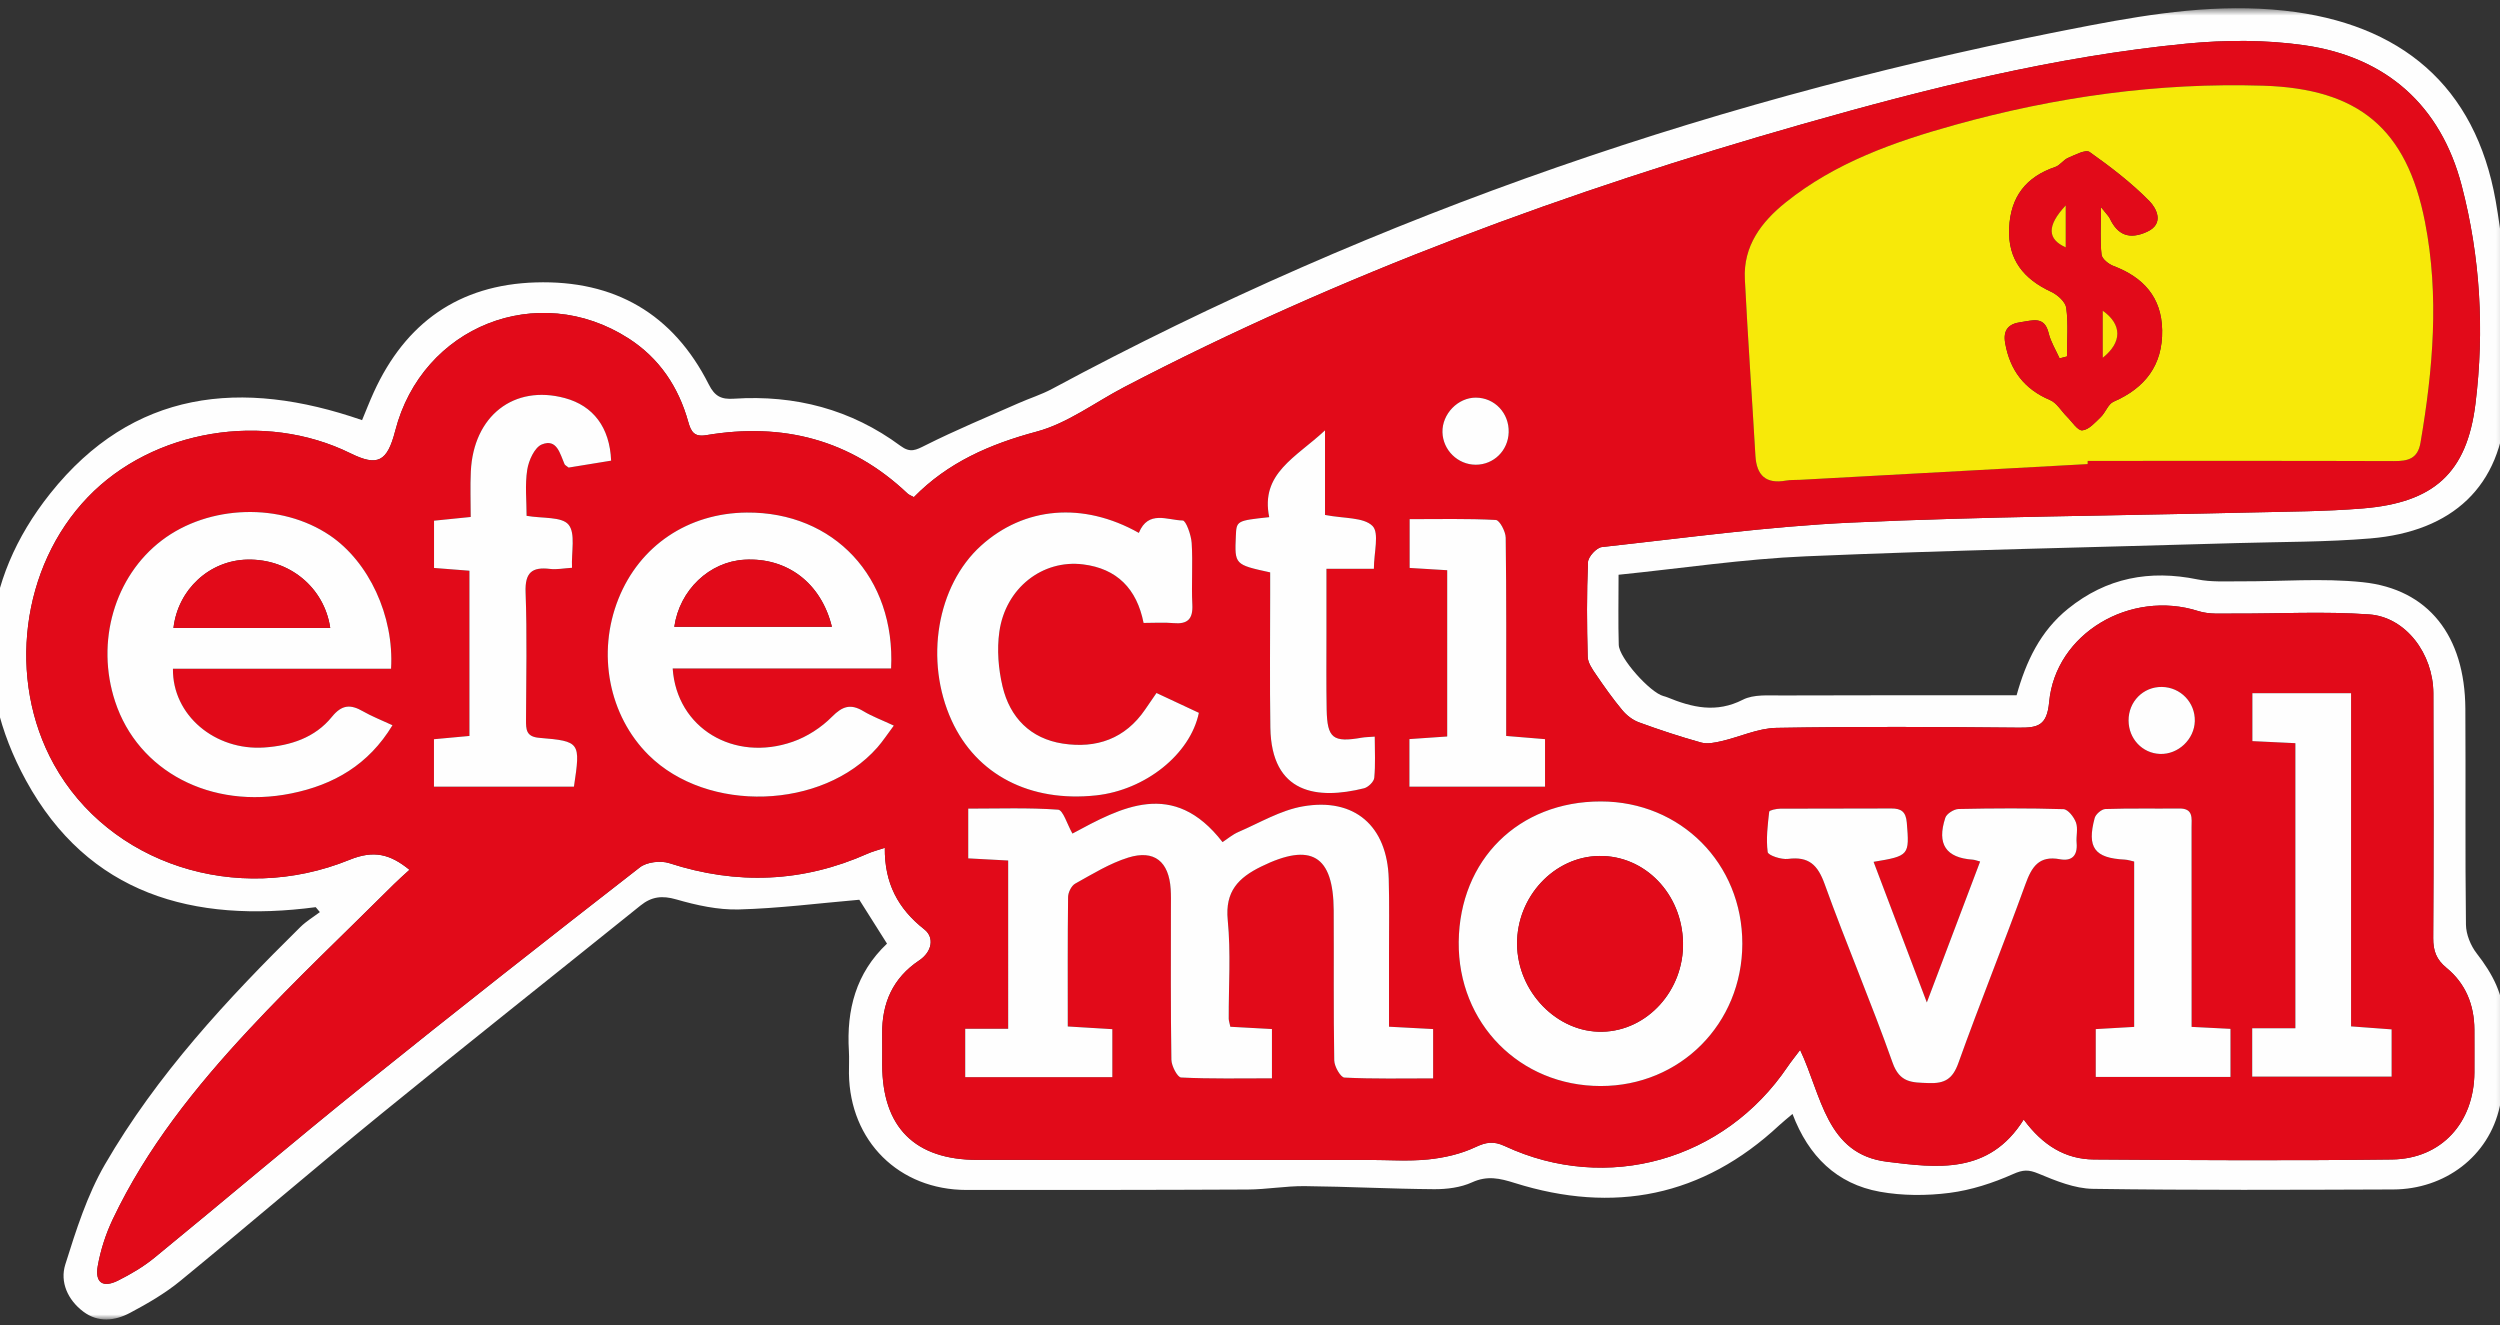
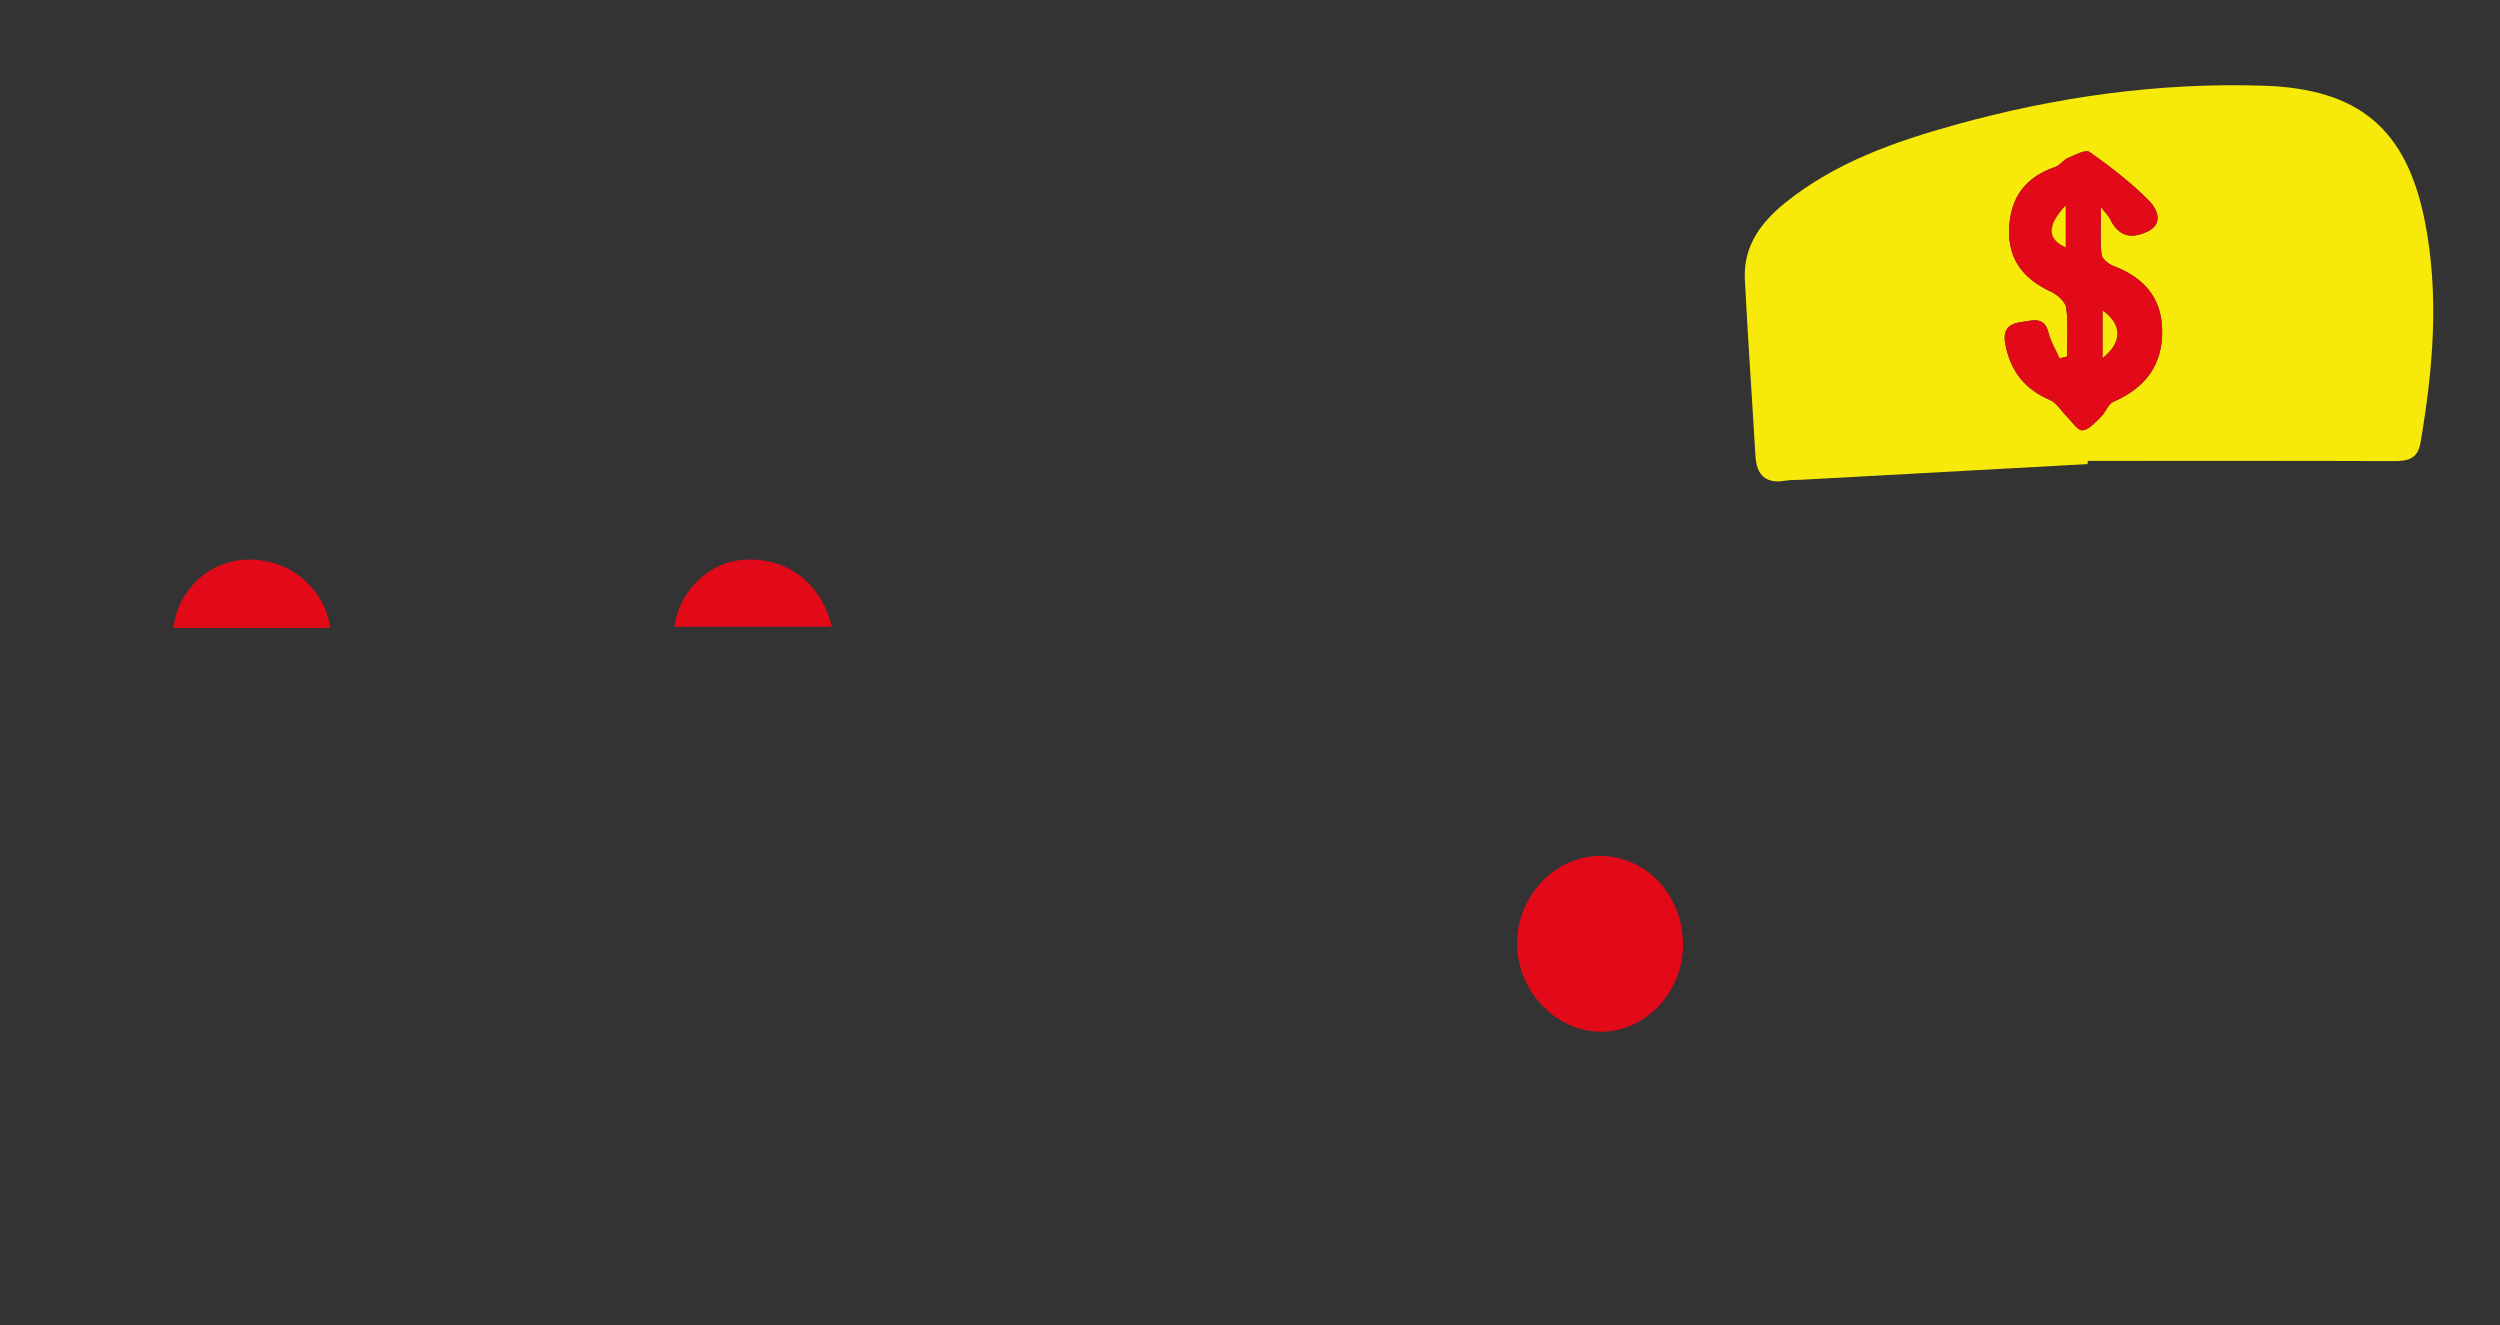
<svg xmlns="http://www.w3.org/2000/svg" xmlns:xlink="http://www.w3.org/1999/xlink" preserveAspectRatio="xMidYMid slice" width="232px" height="123px" viewBox="0 0 285 150">
  <rect x="0" y="0" width="285" height="150" fill="#333333" stroke="none" />
  <defs>
    <path id="y0l6ud8mma" d="M0 0.675L284.813 0.675 284.813 149.068 0 149.068z" />
  </defs>
  <g fill="none" fill-rule="evenodd">
    <g>
      <g>
        <g transform="translate(-578 -247) translate(578 247) translate(0 .257)">
          <mask id="nkh0eayb0b" fill="#fff">
            <use xlink:href="#y0l6ud8mma" />
          </mask>
-           <path fill="#FEFEFE" d="M230.06 126.443c2.154 2.93 4.735 4.494 7.936 4.518 11.25.083 22.502.144 33.75 0 5.596-.073 9.28-4.18 9.32-9.816.01-1.63.008-3.262 0-4.893-.017-2.789-.998-5.209-3.152-6.969-1.153-.943-1.516-1.933-1.508-3.37.055-9.237.049-18.475.016-27.713-.016-4.47-3.124-8.63-7.274-8.926-5.093-.362-10.232-.068-15.35-.096-1.33-.007-2.745.114-3.976-.279-7.665-2.452-16.162 2.51-16.882 10.3-.246 2.656-1.262 2.916-3.425 2.894-9.15-.088-18.303-.14-27.452.025-2.072.037-4.121 1.022-6.198 1.5-.75.173-1.606.355-2.31.158-2.378-.661-4.728-1.438-7.046-2.287-.704-.257-1.39-.791-1.874-1.374-1.077-1.292-2.054-2.673-3.001-4.066-.41-.6-.902-1.311-.918-1.983-.09-3.57-.118-7.145.033-10.709.025-.612.968-1.637 1.57-1.704 9.396-1.028 18.788-2.333 28.218-2.77 15.025-.694 30.077-.778 45.117-1.142 4.26-.103 8.534-.109 12.776-.457 8.006-.657 11.78-3.97 12.756-11.84 1.028-8.283.555-16.629-1.56-24.707-2.368-9.051-8.513-14.527-17.761-15.867-4.397-.636-8.99-.618-13.425-.186-14.773 1.44-29.135 5.032-43.371 9.09-26.509 7.555-52.296 17.005-76.792 29.77-3.299 1.72-6.413 4.103-9.918 5.043-5.318 1.424-10.062 3.502-13.9 7.42-.324-.183-.558-.261-.72-.415-6.46-6.12-14.14-8.056-22.78-6.601-1.362.23-1.719-.388-2.039-1.529-1.107-3.945-3.272-7.19-6.763-9.429-10.248-6.57-23.343-1.372-26.392 10.46-.908 3.523-1.99 4.066-5.07 2.548-9.73-4.797-22.367-2.684-29.721 4.97-7.555 7.862-9.17 20.61-3.833 30.243 6.222 11.226 20.615 16.015 33.45 10.793 2.758-1.122 4.594-.65 6.786 1.134-.626.576-1.203 1.074-1.741 1.611-5.495 5.474-11.147 10.801-16.43 16.473-6.034 6.481-11.579 13.393-15.412 21.475-.786 1.656-1.372 3.467-1.693 5.27-.337 1.893.577 2.512 2.288 1.658 1.448-.725 2.88-1.567 4.129-2.59 7.926-6.484 15.73-13.118 23.708-19.539 10.329-8.312 20.758-16.5 31.226-24.639.782-.607 2.348-.79 3.323-.475 7.655 2.486 15.12 2.196 22.472-1.083.526-.234 1.093-.374 1.924-.654-.041 4.004 1.494 6.896 4.474 9.233 1.152.904.897 2.526-.587 3.517-2.97 1.98-4.232 4.831-4.184 8.338.016 1.164 0 2.328.003 3.493.023 7.063 3.698 10.732 10.785 10.74 8.502.01 17.003.002 25.503.003h18.744c2.25 0 4.518.171 6.746-.055 1.809-.185 3.683-.608 5.315-1.376 1.243-.583 2.081-.734 3.371-.133 11.569 5.388 24.84 1.616 32.009-8.998.37-.546.788-1.058 1.409-1.886 2.444 5.173 2.952 11.808 9.839 12.654 5.556.683 11.525 1.52 15.461-4.775M36.767 102.408c-13.822 1.825-25.726-1.422-32.79-14.339-6.09-11.13-5.198-22.508 2.755-32.49 9.333-11.711 21.63-13.024 35.28-8.286.435-1.04.844-2.106 1.318-3.144 3.582-7.863 9.625-12.176 18.324-12.444 8.923-.275 15.558 3.54 19.598 11.55.685 1.358 1.421 1.705 2.846 1.61 6.898-.453 13.255 1.197 18.847 5.337 1.123.832 1.747.475 2.83-.068 3.434-1.724 6.993-3.2 10.512-4.755 1.266-.561 2.608-.976 3.822-1.629 37-19.905 76.29-33.285 117.496-41.134C244.825 1.24 252.142.139 259.567.95c13.168 1.437 21.61 8.491 23.91 21.537 1.332 7.562 1.557 15.46 1.158 23.148-.478 9.194-6.1 14.264-15.323 15.041-5.013.422-10.066.38-15.101.528-16.272.481-32.553.805-48.815 1.498-7.018.3-14.004 1.356-21.185 2.086 0 2.84-.055 5.39.021 7.934.045 1.501 3.549 5.395 5.045 5.792.15.04.3.083.442.141 2.815 1.158 5.552 1.813 8.557.276 1.217-.622 2.884-.476 4.346-.482 8.832-.038 17.666-.019 26.634-.019 1.06-3.82 2.681-7.26 5.83-9.8 4.352-3.51 9.226-4.422 14.637-3.317 1.542.315 3.177.213 4.771.22 4.651.026 9.344-.385 13.945.099 7.452.783 11.552 6.096 11.603 14.305.05 8.15-.034 16.303.068 24.453.014 1.104.536 2.378 1.223 3.261 1.77 2.273 3.083 4.695 3.068 7.606-.016 3.242.216 6.58-.463 9.7-1.237 5.684-6.254 9.376-12.049 9.398-11.33.042-22.663.097-33.991-.07-2.072-.029-4.202-.907-6.166-1.724-1.112-.463-1.734-.457-2.875.052-2.273 1.014-4.74 1.816-7.201 2.131-2.588.331-5.321.33-7.882-.133-4.857-.879-8.063-4-9.878-8.802-.6.512-1.064.876-1.495 1.276-8.687 8.104-18.75 10.055-29.94 6.538-1.696-.532-3.103-.862-4.833-.073-1.287.587-2.854.785-4.294.775-4.876-.034-9.75-.297-14.625-.347-2.155-.022-4.313.374-6.47.385-10.607.053-21.213.052-31.819.049-7.645-.003-13.21-5.53-13.307-13.18-.01-.854.043-1.711-.007-2.562-.278-4.632.783-8.794 4.314-12.136l-3.136-4.966c-4.633.399-9.13.98-13.639 1.098-2.353.063-4.787-.478-7.073-1.136-1.605-.462-2.787-.325-4.047.689-9.783 7.875-19.632 15.67-29.368 23.603-7.638 6.224-15.11 12.65-22.732 18.894-1.725 1.413-3.703 2.558-5.68 3.607-1.703.901-3.589 1.13-5.283-.145-1.771-1.334-2.655-3.355-2.036-5.33 1.214-3.871 2.471-7.846 4.488-11.327 5.878-10.144 13.812-18.684 22.12-26.87.655-.645 1.466-1.13 2.203-1.686-.156-.187-.313-.373-.47-.558" mask="url(#nkh0eayb0b)" />
        </g>
-         <path fill="#E20A19" d="M168.07 45c-2.04-.015-3.845 1.853-3.79 3.922.054 2.022 1.744 3.67 3.765 3.672 2.037.003 3.668-1.597 3.731-3.66.067-2.173-1.578-3.92-3.706-3.935zm77.627 32.741c-2.109-.028-3.78 1.658-3.769 3.802.011 2.067 1.556 3.707 3.562 3.78 2.05.076 3.88-1.649 3.937-3.709.057-2.11-1.613-3.845-3.73-3.873zm3.366 38.471v-2.81c0-6.598.003-13.196-.005-19.795-.002-.982.233-2.124-1.38-2.108-2.794.03-5.589-.033-8.379.06-.427.014-1.092.588-1.208 1.021-.899 3.358-.006 4.534 3.407 4.701.36.019.713.145 1.065.221v18.713c-1.54.087-2.907.166-4.349.249v5.415h15.247v-5.442c-1.488-.077-2.786-.144-4.398-.225zm-84.246-51.68v18.816l-4.275.295v5.382h15.347v-5.376c-1.456-.12-2.809-.231-4.397-.36v-2.651c0-6.595.034-13.19-.053-19.783-.01-.706-.692-1.987-1.114-2.01-3.222-.17-6.458-.092-9.76-.092v5.52l4.252.259zm-13.828-6.256v-9.572c-3.29 3.075-7.336 4.86-6.314 9.822-3.704.402-3.704.402-3.778 2.15-.139 3.221-.139 3.221 3.885 4.102v2.447c.003 5.04-.056 10.081.023 15.119.117 7.52 5.319 8.174 10.594 6.869.474-.117 1.122-.74 1.164-1.18.145-1.5.055-3.022.055-4.67-.72.056-1.098.055-1.464.12-3.258.571-3.913.08-3.978-3.184-.056-2.868-.021-5.738-.024-8.606-.002-2.366 0-4.732 0-7.318h5.368c0-1.822.638-4.067-.16-4.856-1.014-1.001-3.194-.817-5.37-1.243zm104.93 63.566h15.78v-5.347l-4.591-.34V78.448h-11.167v5.425l4.864.233v32.266h-4.886v5.47zM60.633 58.376c0-1.71-.198-3.502.073-5.222.165-1.049.832-2.525 1.657-2.858 1.704-.686 2.044 1.054 2.562 2.232.054.122.225.194.463.388 1.552-.254 3.2-.522 4.811-.784-.154-3.775-2.03-6.214-5.235-7.08-5.765-1.557-10.355 2.01-10.644 8.316-.076 1.681-.012 3.368-.012 5.138l-4.151.421v5.35l4.006.312v18.7l-4.015.368v5.368h15.843c.75-5.037.73-5.135-3.923-5.523-1.505-.126-1.504-.957-1.501-2.031.014-4.812.128-9.628-.049-14.433-.083-2.246.722-2.903 2.785-2.65.728.089 1.487-.07 2.468-.13-.083-1.822.422-3.906-.396-4.888-.767-.921-2.932-.679-4.742-.994zm69.286 1.933c-6.308-3.554-12.986-2.962-17.866 1.454-4.992 4.52-6.415 13.004-3.316 19.784 2.806 6.134 8.864 9.272 16.347 8.467 5.558-.597 10.66-4.642 11.63-9.343l-4.796-2.245c-.504.732-.895 1.297-1.281 1.864-2.264 3.325-5.522 4.447-9.322 3.862-3.664-.564-5.984-2.946-6.82-6.468-.472-1.989-.645-4.177-.36-6.191.698-4.941 4.88-8.19 9.473-7.622 3.828.476 6.082 2.754 6.848 6.628 1.22 0 2.302-.078 3.37.018 1.597.144 2.231-.432 2.15-2.09-.115-2.322.07-4.66-.076-6.978-.057-.91-.65-2.54-1.012-2.545-1.708-.02-3.902-1.22-4.97 1.405zm95.208 37.19c-1.944 5.144-3.873 10.244-6.03 15.946-2.156-5.696-4.084-10.782-6.026-15.912 4.043-.664 4.065-.746 3.758-4.44-.102-1.213-.61-1.607-1.75-1.598-4.19.028-8.382-.001-12.572.024-.436.002-1.231.178-1.25.342-.17 1.52-.368 3.074-.17 4.568.05.373 1.541.87 2.3.773 2.346-.3 3.36.667 4.149 2.857 2.44 6.778 5.284 13.412 7.684 20.204.817 2.31 2.222 2.239 4.068 2.31 1.818.07 2.728-.445 3.38-2.268 2.428-6.783 5.136-13.465 7.59-20.24.716-1.982 1.54-3.26 3.894-2.826 1.37.254 2.022-.414 1.897-1.845-.068-.77.177-1.62-.071-2.308-.222-.617-.91-1.495-1.415-1.512-3.955-.122-7.915-.103-11.871-.018-.525.011-1.353.531-1.504.991-.984 3.003.078 4.537 3.118 4.744.221.015.438.108.821.208zm-26.91 9.297c.008-9.076-6.966-16.087-16.008-16.096-9.312-.008-15.993 6.597-16.089 15.906-.092 9.196 6.904 16.296 16.063 16.301 9.003.005 16.028-7.053 16.034-16.111zM101.883 75.65c.52-10.327-6.484-17.728-16.341-17.645-6.628.055-12.11 3.743-14.517 9.763-2.457 6.148-1.093 13.208 3.416 17.68 6.659 6.605 19.673 6.187 25.878-.847.634-.72 1.161-1.535 1.874-2.486-1.376-.642-2.47-1.047-3.452-1.637-1.432-.858-2.354-.572-3.55.637-1.208 1.22-2.81 2.258-4.431 2.827-6.668 2.333-13.142-1.536-13.595-8.292h24.718zm-81.275.032h24.685c.36-5.997-2.528-12.115-6.924-15.088-5.53-3.74-13.69-3.498-19.025.564-5.35 4.075-7.497 11.484-5.28 18.23 2.602 7.919 10.857 12.24 19.933 10.404 4.812-.972 8.752-3.243 11.457-7.717-1.256-.585-2.341-1.002-3.337-1.576-1.4-.805-2.381-.78-3.527.634-1.907 2.355-4.676 3.253-7.627 3.459-5.572.39-10.421-3.641-10.355-8.91zm124.375 40.774l-4.707-.258c-.095-.465-.182-.688-.183-.913-.016-3.723.25-7.474-.112-11.162-.318-3.252 1.21-4.791 3.793-6.058 5.632-2.763 8.161-1.287 8.198 4.956.033 5.663-.032 11.329.062 16.99.011.682.72 1.918 1.151 1.94 3.303.163 6.618.089 10.04.089v-5.582l-4.993-.266c0-2.93.002-5.64 0-8.35-.003-2.791.047-5.587-.03-8.377-.163-5.974-3.85-9.243-9.747-8.204-2.513.442-4.861 1.857-7.258 2.89-.675.29-1.257.794-1.804 1.15-5.573-7.204-11.483-3.927-16.988-.968-.594-1.037-1.051-2.66-1.624-2.701-3.36-.245-6.749-.12-10.169-.12v5.63l4.52.242v19.041h-4.863v5.472h16.65v-5.427l-5.042-.306c0-5.04-.025-9.846.037-14.651.006-.52.377-1.276.805-1.513 1.951-1.085 3.9-2.294 6.008-2.95 2.95-.917 4.594.461 4.796 3.563.046.695.027 1.396.027 2.093.002 5.742-.037 11.484.053 17.223.011.708.686 1.991 1.101 2.012 3.376.166 6.764.093 10.279.093v-5.578zm92.315-63.935l.006-.36c11.554 0 23.107-.019 34.661.022 1.582.006 2.692-.26 3.001-2.076 1.418-8.305 2.142-16.623.51-24.982-2.065-10.577-7.505-15.09-18.31-15.428-11.886-.37-23.513 1.268-34.929 4.448-6.815 1.899-13.478 4.243-19.109 8.757-2.77 2.22-4.814 4.932-4.624 8.694.335 6.658.806 13.308 1.192 19.963.13 2.242 1.182 3.24 3.457 2.83.53-.094 1.083-.058 1.625-.088l32.52-1.78zM230.06 126.7c-3.937 6.295-9.905 5.459-15.462 4.775-6.886-.846-7.395-7.482-9.839-12.654-.62.828-1.04 1.34-1.41 1.886-7.167 10.614-20.439 14.386-32.008 8.998-1.29-.601-2.128-.45-3.37.134-1.633.767-3.507 1.19-5.316 1.375-2.227.226-4.496.055-6.746.056h-18.744c-8.5-.001-17.002.006-25.502-.004-7.088-.008-10.763-3.677-10.786-10.74-.003-1.165.014-2.33-.002-3.493-.049-3.506 1.214-6.358 4.183-8.338 1.484-.99 1.738-2.612.587-3.516-2.98-2.338-4.516-5.23-4.474-9.233-.83.279-1.398.42-1.924.653-7.353 3.279-14.817 3.57-22.472 1.084-.975-.317-2.54-.133-3.323.475-10.467 8.137-20.898 16.326-31.227 24.638-7.977 6.421-15.78 13.056-23.707 19.54-1.25 1.021-2.681 1.865-4.13 2.589-1.71.854-2.624.236-2.287-1.658.32-1.803.907-3.613 1.692-5.27 3.834-8.08 9.378-14.993 15.413-21.474 5.282-5.672 10.936-11 16.43-16.474.538-.536 1.115-1.034 1.742-1.611-2.193-1.785-4.029-2.255-6.787-1.133-12.836 5.22-27.228.432-33.45-10.793C1.804 76.88 3.42 64.13 10.974 56.268c7.354-7.654 19.992-9.767 29.721-4.97 3.08 1.519 4.162.975 5.07-2.549 3.05-11.831 16.144-17.029 26.393-10.458 3.49 2.24 5.655 5.484 6.762 9.428.32 1.142.678 1.759 2.04 1.53 8.639-1.456 16.32.48 22.779 6.6.163.154.396.233.719.415 3.84-3.918 8.583-5.995 13.901-7.42 3.505-.94 6.62-3.323 9.919-5.042 24.496-12.765 50.283-22.216 76.791-29.77 14.236-4.058 28.598-7.65 43.371-9.091 4.436-.431 9.027-.45 13.425.187 9.249 1.339 15.392 6.815 17.76 15.866 2.117 8.08 2.589 16.424 1.56 24.706-.975 7.872-4.748 11.184-12.754 11.84-4.244.35-8.517.355-12.777.458-15.04.363-30.092.45-45.117 1.142-9.43.436-18.822 1.742-28.218 2.771-.603.066-1.545 1.092-1.57 1.703-.152 3.565-.124 7.14-.033 10.709.016.672.51 1.383.918 1.983.947 1.392 1.924 2.774 3 4.067.485.583 1.172 1.115 1.876 1.373 2.317.85 4.668 1.626 7.045 2.287.704.196 1.56.015 2.31-.157 2.076-.479 4.125-1.464 6.199-1.501 9.148-.164 18.3-.113 27.451-.024 2.164.02 3.18-.24 3.425-2.895.72-7.788 9.217-12.752 16.882-10.3 1.231.394 2.646.272 3.977.28 5.118.026 10.257-.267 15.349.096 4.15.295 7.258 4.455 7.275 8.925.032 9.237.039 18.476-.017 27.713-.008 1.437.355 2.427 1.508 3.37 2.154 1.76 3.136 4.18 3.15 6.97.01 1.63.013 3.261.002 4.892-.041 5.636-3.725 9.744-9.32 9.816-11.249.144-22.5.084-33.75 0-3.201-.024-5.782-1.589-7.936-4.518z" transform="translate(-578 -247) translate(578 247)" />
        <path fill="#F7E909" d="M234.958 40.342l-.837.217c-.423-.948-.998-1.859-1.236-2.851-.482-2.015-1.872-1.412-3.137-1.251-1.405.177-2.048.898-1.783 2.381.546 3.068 2.16 5.206 5.082 6.439.76.32 1.263 1.239 1.898 1.868.576.57 1.213 1.601 1.75 1.557.735-.062 1.454-.894 2.083-1.497.546-.523.83-1.475 1.446-1.743 3.582-1.557 5.575-4.145 5.507-8.097-.062-3.725-2.134-5.986-5.515-7.266-.552-.21-1.294-.801-1.348-1.284-.172-1.55-.064-3.132-.064-5.375.66.836.884 1.033 1 1.28.89 1.893 2.22 2.417 4.199 1.518 2.07-.94 1.016-2.733.29-3.47-2.04-2.079-4.392-3.879-6.778-5.568-.442-.313-1.64.332-2.432.668-.53.226-.909.841-1.443 1.023-3.322 1.127-5.063 3.378-5.227 6.903-.169 3.602 1.65 5.788 4.772 7.239.715.333 1.603 1.133 1.692 1.812.238 1.805.081 3.66.081 5.497zm2.34 12.18l-32.52 1.78c-.542.03-1.095-.006-1.624.089-2.276.409-3.329-.59-3.457-2.83-.387-6.656-.857-13.306-1.194-19.964-.19-3.762 1.855-6.472 4.625-8.694 5.63-4.514 12.294-6.858 19.11-8.757 11.415-3.18 23.043-4.819 34.929-4.448 10.804.338 16.244 4.851 18.31 15.428 1.631 8.359.907 16.677-.51 24.982-.31 1.816-1.42 2.082-3.002 2.076-11.553-.04-23.107-.021-34.66-.021l-.006.359z" transform="translate(-578 -247) translate(578 247)" />
-         <path fill="#FEFEFE" d="M144.983 116.457v5.577c-3.515 0-6.903.073-10.28-.092-.414-.02-1.089-1.305-1.1-2.011-.09-5.74-.05-11.482-.053-17.223 0-.698.019-1.399-.027-2.094-.202-3.101-1.846-4.48-4.796-3.563-2.107.656-4.057 1.866-6.008 2.95-.428.238-.8.991-.806 1.513-.06 4.805-.036 9.61-.036 14.652l5.043.305v5.427h-16.65v-5.471h4.862V97.384c-1.444-.077-2.885-.155-4.52-.241v-5.63c3.421 0 6.808-.124 10.169.119.573.042 1.03 1.665 1.624 2.703 5.505-2.96 11.415-6.237 16.987.967.548-.356 1.13-.86 1.805-1.15 2.397-1.033 4.745-2.447 7.258-2.89 5.896-1.039 9.584 2.23 9.747 8.204.077 2.79.027 5.586.03 8.378.003 2.71 0 5.418 0 8.349l4.992.266v5.582c-3.421 0-6.735.073-10.039-.09-.432-.021-1.14-1.256-1.151-1.94-.094-5.661-.029-11.326-.062-16.988-.037-6.244-2.566-7.72-8.198-4.957-2.584 1.267-4.111 2.805-3.793 6.058.361 3.688.096 7.44.112 11.162 0 .225.087.448.183.913l4.707.258M38.41 71.064c-.683-4.607-4.642-7.816-9.343-7.735-4.292.074-7.884 3.35-8.399 7.735H38.41zm-17.801 4.619c-.067 5.268 4.781 9.299 10.354 8.91 2.951-.206 5.72-1.105 7.627-3.459 1.145-1.414 2.127-1.439 3.527-.634.995.573 2.08.99 3.337 1.576-2.706 4.474-6.645 6.745-11.458 7.718-9.074 1.834-17.33-2.486-19.933-10.405-2.217-6.745-.07-14.156 5.28-18.23 5.337-4.061 13.496-4.304 19.026-.564 4.396 2.973 7.284 9.09 6.924 15.088H20.609zM77.348 70.937h17.834c-1.218-4.973-5.077-7.87-9.89-7.594-3.963.227-7.346 3.414-7.944 7.594m24.535 4.714H77.165c.454 6.756 6.928 10.625 13.594 8.29 1.623-.567 3.223-1.604 4.432-2.826 1.197-1.208 2.119-1.493 3.55-.635.982.589 2.075.994 3.451 1.637-.712.95-1.239 1.765-1.873 2.484-6.206 7.035-19.22 7.453-25.88.848-4.507-4.472-5.871-11.532-3.414-17.68 2.406-6.02 7.89-9.707 14.516-9.763 9.858-.083 16.86 7.318 16.342 17.645M182.041 96.87c-5.107.057-9.353 4.6-9.316 9.968.037 5.408 4.532 10.032 9.645 9.924 5.113-.11 9.26-4.7 9.135-10.114-.127-5.513-4.31-9.835-9.464-9.778m16.176 9.925c-.006 9.06-7.03 16.117-16.034 16.112-9.16-.005-16.155-7.105-16.063-16.302.096-9.308 6.777-15.914 16.089-15.905 9.042.01 16.016 7.02 16.008 16.095M225.127 97.499c-.384-.1-.6-.194-.821-.209-3.04-.206-4.102-1.74-3.118-4.742.152-.461.98-.98 1.503-.992 3.957-.085 7.918-.104 11.872.018.505.016 1.193.896 1.414 1.513.248.687.004 1.536.072 2.306.125 1.431-.528 2.1-1.897 1.847-2.354-.434-3.178.842-3.895 2.826-2.453 6.774-5.162 13.456-7.589 20.24-.653 1.823-1.562 2.336-3.38 2.266-1.847-.07-3.251 0-4.068-2.308-2.4-6.792-5.244-13.428-7.685-20.206-.787-2.19-1.802-3.156-4.149-2.855-.758.096-2.248-.402-2.299-.774-.197-1.494 0-3.049.17-4.569.02-.164.814-.34 1.25-.341 4.19-.025 8.381.003 12.572-.024 1.14-.008 1.648.386 1.75 1.598.307 3.693.284 3.775-3.758 4.44 1.943 5.13 3.87 10.215 6.026 15.912l6.03-15.946M129.919 60.308c1.067-2.624 3.261-1.423 4.969-1.405.363.005.955 1.637 1.012 2.546.145 2.318-.04 4.655.075 6.977.082 1.658-.552 2.235-2.15 2.092-1.067-.097-2.15-.019-3.369-.019-.765-3.875-3.021-6.153-6.848-6.627-4.594-.57-8.775 2.68-9.473 7.62-.285 2.015-.112 4.204.36 6.192.836 3.523 3.156 5.904 6.82 6.469 3.8.585 7.058-.538 9.322-3.863.386-.567.778-1.132 1.28-1.864l4.798 2.245c-.971 4.7-6.073 8.746-11.631 9.344-7.484.804-13.541-2.334-16.347-8.468-3.1-6.78-1.676-15.265 3.316-19.783 4.88-4.417 11.558-5.01 17.866-1.456M60.633 58.376c1.81.315 3.975.073 4.742.994.818.981.313 3.066.396 4.887-.981.06-1.74.22-2.468.13-2.063-.252-2.868.405-2.785 2.651.177 4.806.063 9.622.049 14.433-.003 1.074-.004 1.905 1.501 2.03 4.652.39 4.673.487 3.923 5.524H50.148v-5.368l4.015-.369v-18.7c-1.263-.097-2.536-.196-4.006-.311v-5.35l4.151-.421c0-1.77-.064-3.457.012-5.137.289-6.307 4.879-9.874 10.644-8.318 3.206.867 5.081 3.307 5.235 7.081-1.61.262-3.259.53-4.811.784-.238-.194-.41-.266-.463-.388-.518-1.178-.858-2.918-2.562-2.232-.825.332-1.492 1.81-1.657 2.86-.27 1.718-.073 3.51-.073 5.22M255.92 121.842v-5.47h4.886V84.106l-4.866-.233V78.45h11.168v37.706l4.59.34v5.347H255.92zM150.99 58.276c2.175.425 4.356.242 5.37 1.242.798.79.159 3.035.159 4.857h-5.367c0 2.585-.002 4.952 0 7.318.003 2.869-.031 5.738.024 8.605.065 3.265.72 3.756 3.978 3.185.366-.065.744-.064 1.464-.12 0 1.649.09 3.17-.055 4.67-.043.44-.69 1.063-1.164 1.18-5.275 1.306-10.477.65-10.595-6.869-.078-5.038-.02-10.079-.021-15.118v-2.448c-4.025-.88-4.025-.88-3.886-4.102.074-1.748.074-1.748 3.778-2.15-1.022-4.961 3.024-6.746 6.314-9.823v9.573zM164.817 64.532l-4.25-.258v-5.521c3.3 0 6.536-.078 9.758.093.422.022 1.106 1.303 1.114 2.008.087 6.594.053 13.19.053 19.784v2.65l4.397.362v5.375h-15.347v-5.382l4.275-.295V64.532zM249.063 116.212l4.398.224v5.443h-15.247v-5.415l4.348-.25V97.502c-.35-.076-.705-.202-1.064-.22-3.413-.169-4.306-1.345-3.407-4.701.115-.434.78-1.008 1.208-1.022 2.79-.094 5.585-.03 8.38-.06 1.612-.017 1.377 1.126 1.379 2.107.008 6.6.005 13.198.005 19.796v2.81zM245.696 77.741c2.117.028 3.787 1.762 3.73 3.873-.055 2.06-1.886 3.785-3.936 3.71-2.007-.074-3.55-1.714-3.562-3.78-.012-2.145 1.66-3.83 3.768-3.803M168.07 45c2.128.013 3.773 1.761 3.706 3.934-.063 2.063-1.694 3.663-3.73 3.66-2.022-.001-3.712-1.65-3.765-3.672-.056-2.069 1.749-3.937 3.79-3.923" transform="translate(-578 -247) translate(578 247)" />
        <path fill="#E20A19" d="M234.815 23.25c-2.179 2.33-2.059 3.826 0 4.744v-4.743zm4.193 11.915v5.323c2.19-1.742 2.208-3.751 0-5.323zm-4.05 5.177c0-1.836.156-3.693-.081-5.497-.089-.68-.976-1.479-1.692-1.811-3.121-1.452-4.941-3.639-4.773-7.24.165-3.525 1.906-5.776 5.228-6.903.535-.182.913-.797 1.443-1.022.792-.338 1.991-.982 2.432-.67 2.386 1.69 4.738 3.49 6.78 5.568.724.738 1.777 2.532-.292 3.47-1.98.9-3.31.375-4.2-1.516-.115-.248-.339-.444-1-1.28 0 2.242-.107 3.824.066 5.375.053.482.794 1.073 1.347 1.283 3.381 1.28 5.453 3.541 5.516 7.266.066 3.953-1.926 6.54-5.507 8.097-.617.268-.902 1.22-1.447 1.743-.63.603-1.347 1.435-2.083 1.497-.537.044-1.174-.988-1.75-1.557-.635-.628-1.138-1.548-1.897-1.867-2.924-1.234-4.537-3.372-5.083-6.44-.265-1.482.378-2.204 1.784-2.381 1.264-.16 2.653-.764 3.137 1.252.238.991.813 1.902 1.235 2.85l.837-.217zM38.41 71.064H20.668c.515-4.384 4.107-7.66 8.4-7.735 4.7-.081 8.66 3.128 9.342 7.735M77.348 70.937c.598-4.18 3.981-7.367 7.944-7.594 4.813-.275 8.672 2.621 9.89 7.594H77.348zM182.041 96.87c5.153-.057 9.337 4.265 9.464 9.778.125 5.414-4.022 10.004-9.135 10.114-5.113.108-9.608-4.516-9.645-9.924-.037-5.368 4.21-9.91 9.316-9.968" transform="translate(-578 -247) translate(578 247)" />
        <path fill="#F7E909" d="M239.008 35.165c2.208 1.572 2.191 3.58 0 5.323v-5.323zM234.815 23.25v4.744c-2.059-.918-2.179-2.414 0-4.743" transform="translate(-578 -247) translate(578 247)" />
      </g>
    </g>
  </g>
</svg>